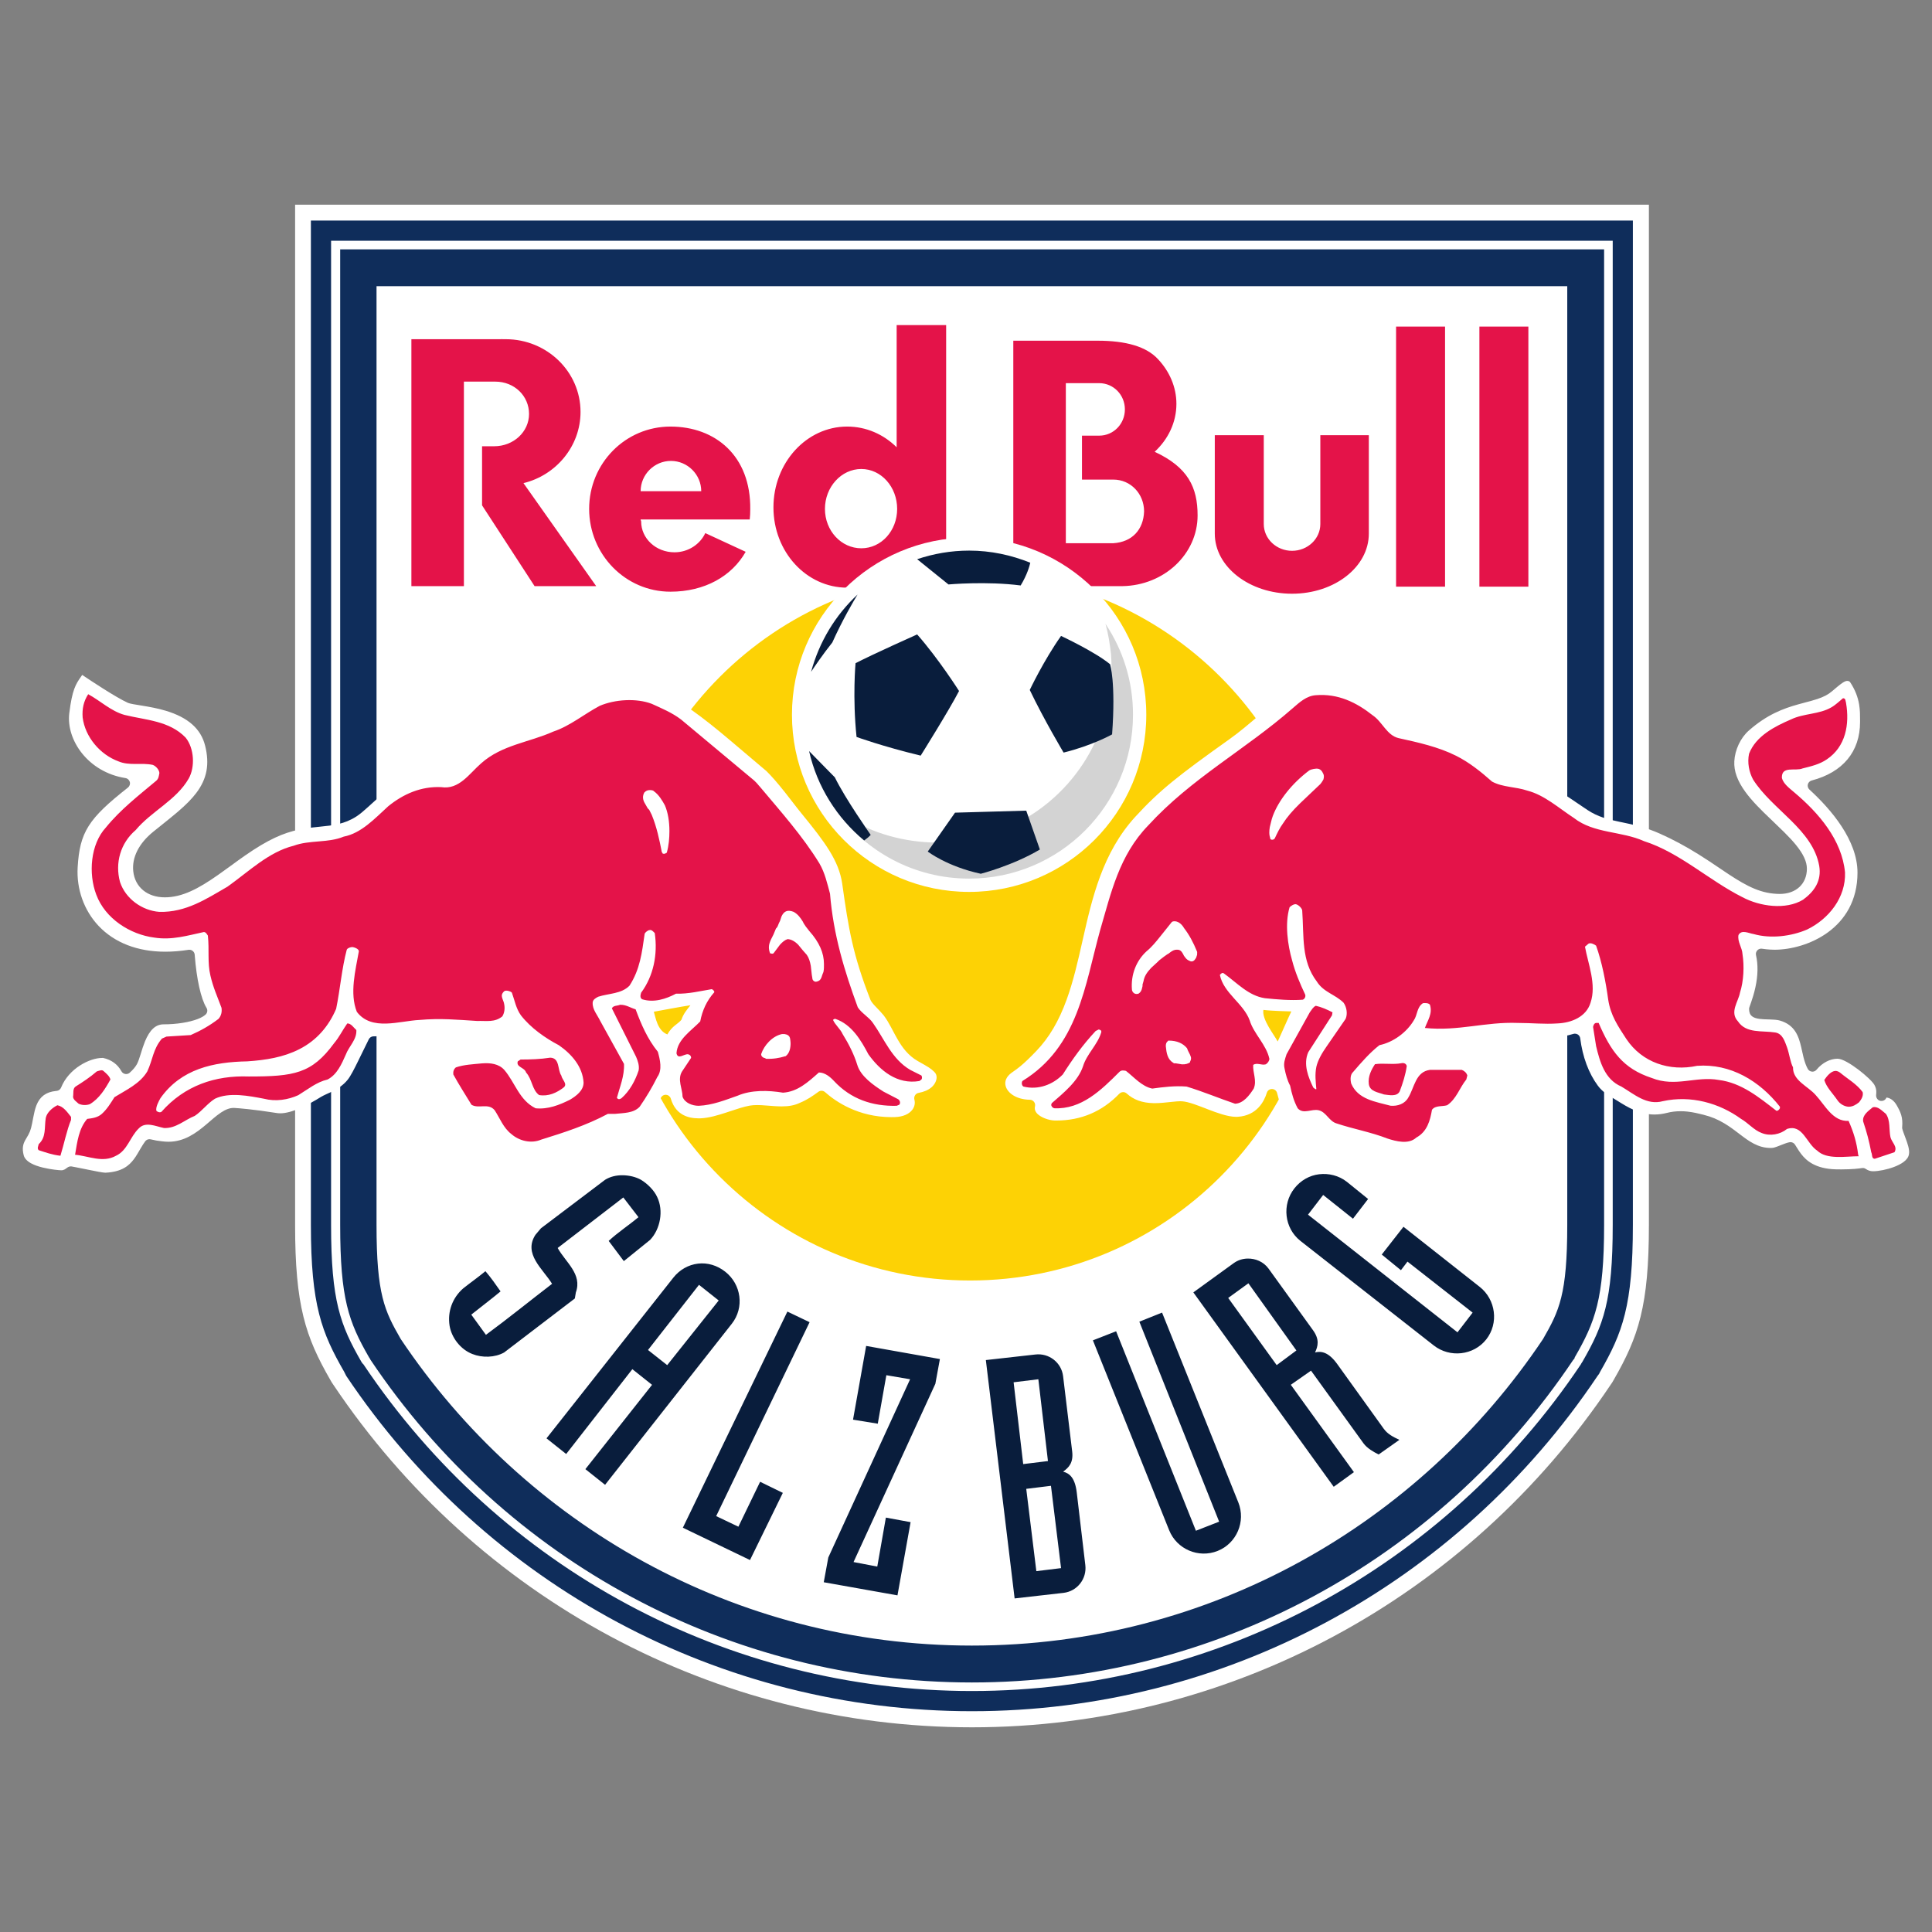
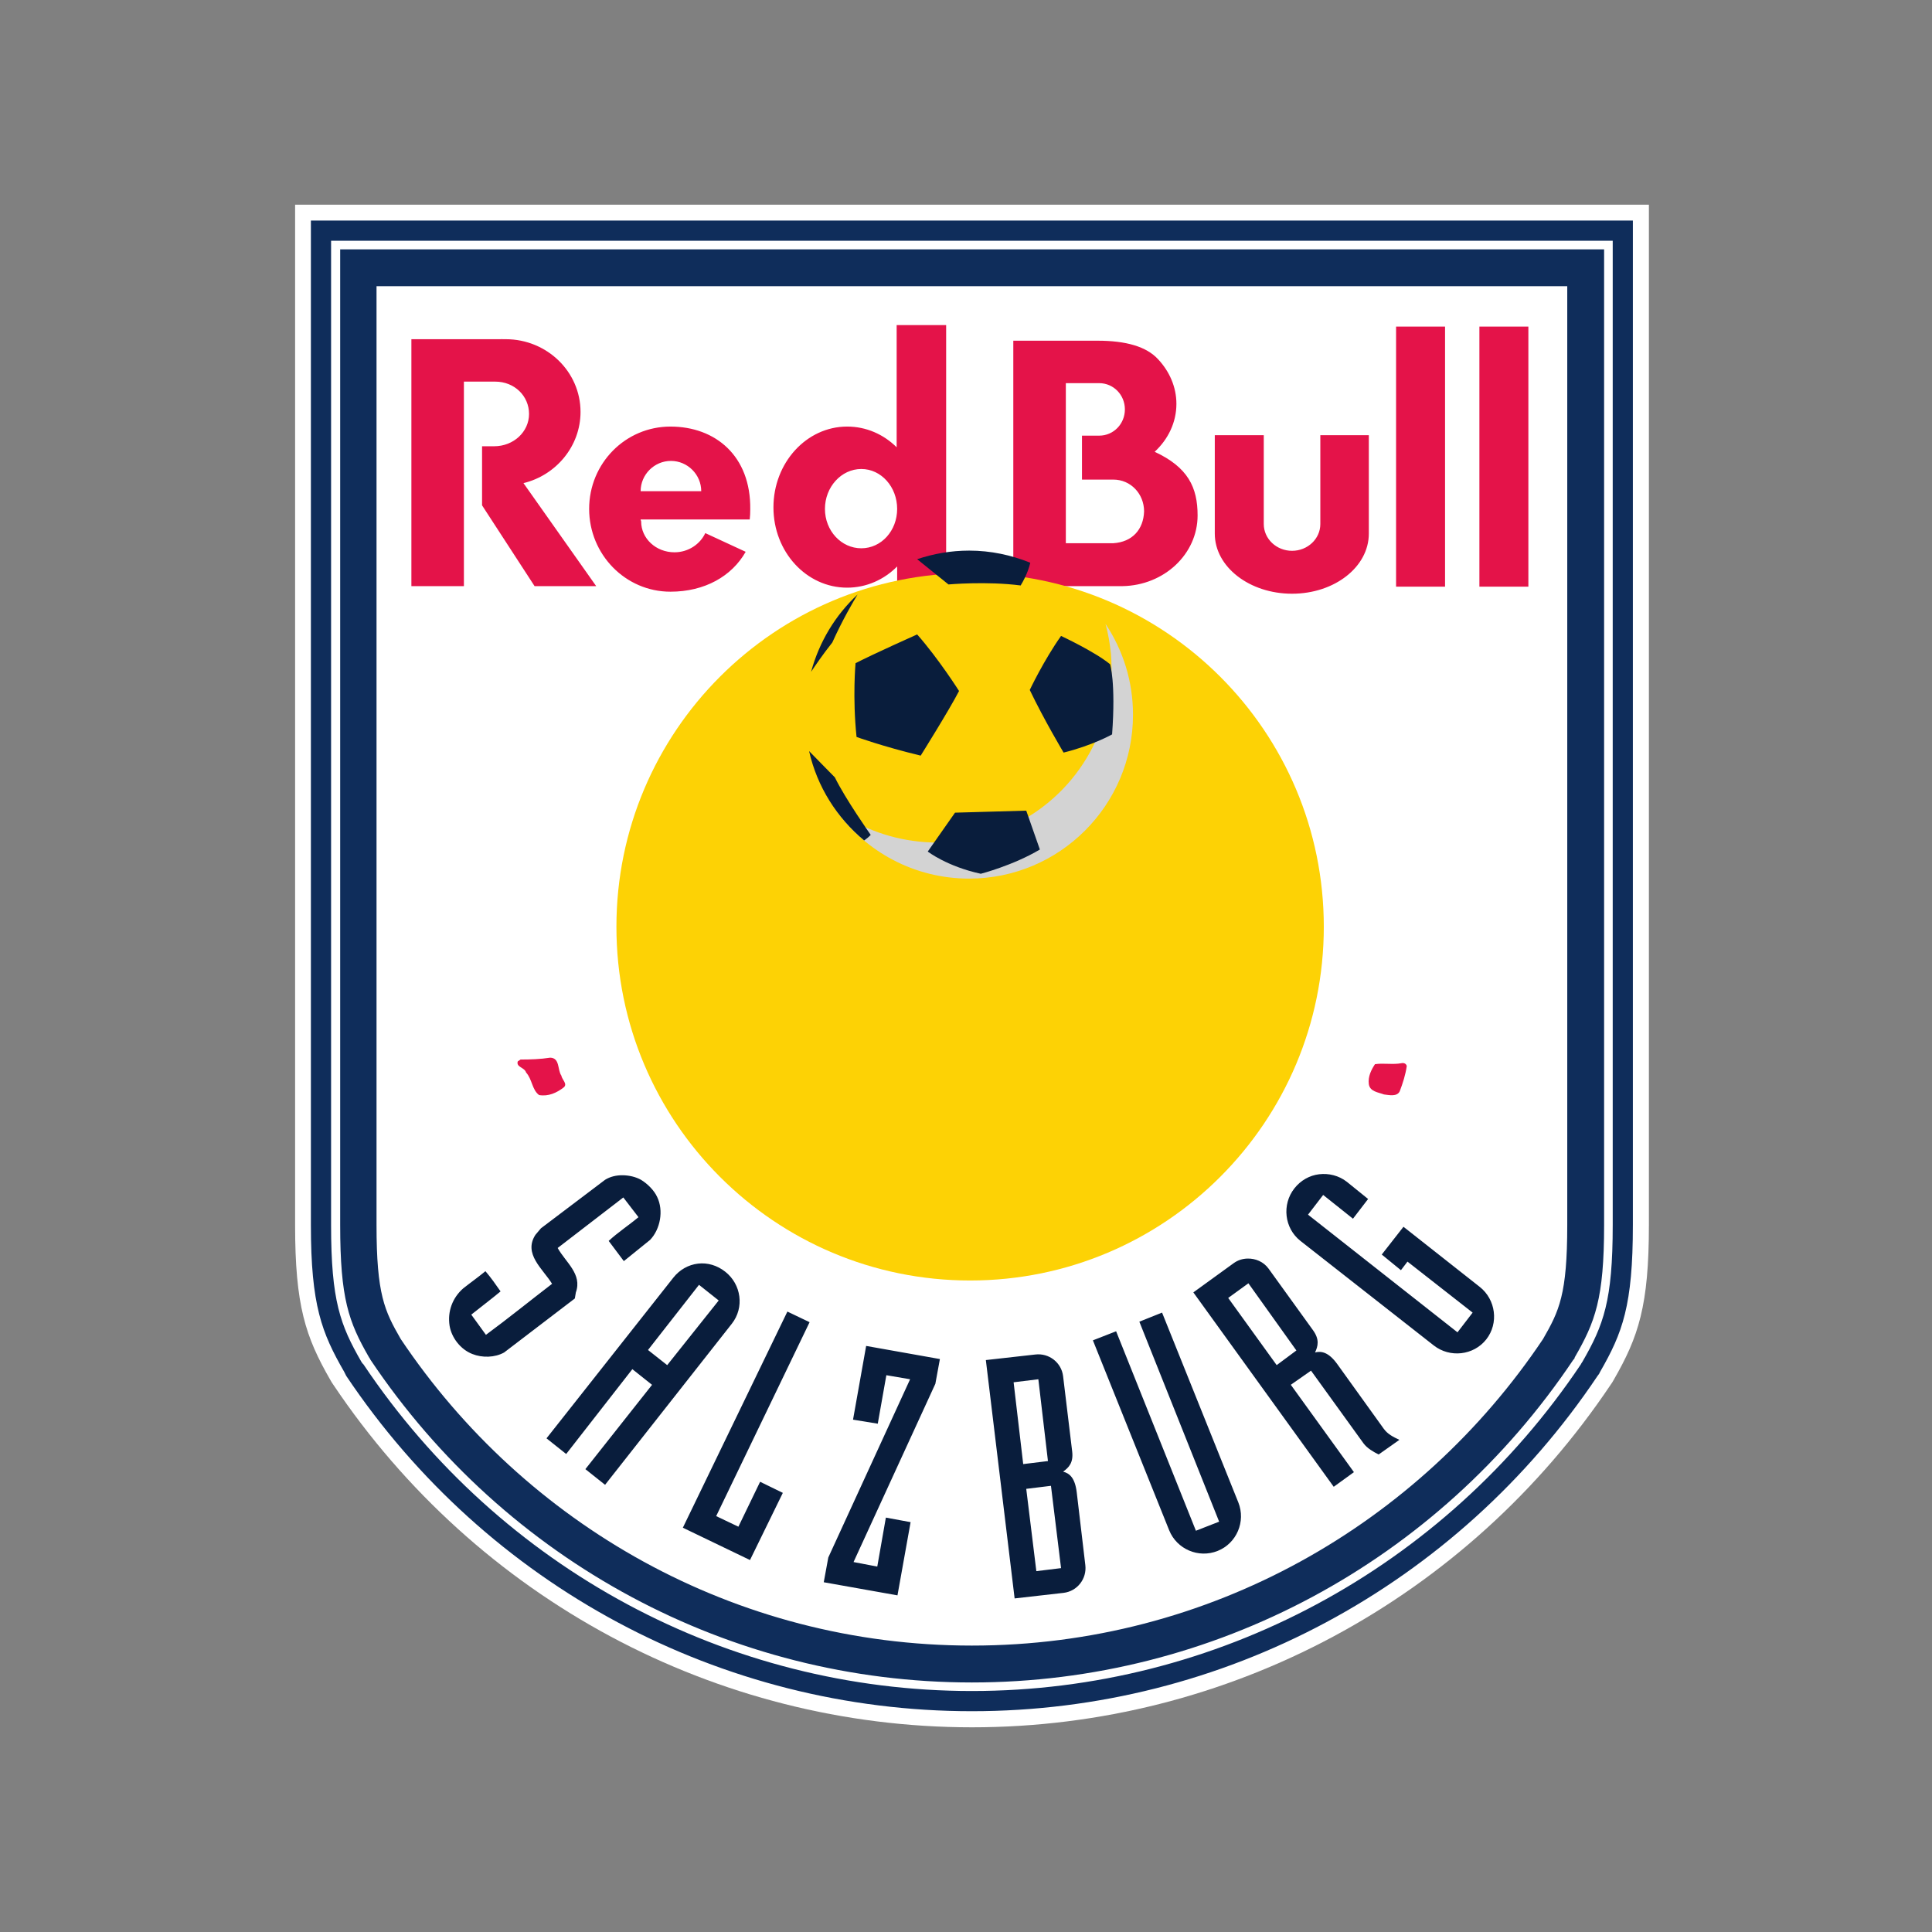
<svg xmlns="http://www.w3.org/2000/svg" version="1.1" id="svg6302" x="0px" y="0px" width="120px" height="120px" viewBox="410.5 324 120 120" enable-background="new 410.5 324 120 120" xml:space="preserve">
  <rect x="410.5" y="324" width="120" height="120" fill="#808080" stroke="none" />
  <g id="layer1" transform="translate(-316.634,-485.248)">
    <path id="path4004" fill="#FFFFFF" d="M745.463,821.962v63.374c0,5.007,0.644,6.935,2.183,9.614l0.087,0.149l0.096,0.145   c8.931,13.331,23.763,21.29,39.678,21.29c15.913,0,30.746-7.959,39.676-21.29l0.098-0.145l0.086-0.149   c1.54-2.678,2.183-4.605,2.183-9.614v-63.374H745.463z" />
    <path id="path4008" fill="#0F2D5B" d="M746.444,822.946v38.139v18.129v6.116c0,5.004,0.675,6.7,2.07,9.127l0.063,0.126l0.063,0.125   c8.747,13.057,23.275,20.826,38.86,20.826c15.583,0,30.114-7.77,38.861-20.826l0.094-0.125l0.063-0.126   c1.395-2.425,2.037-4.12,2.037-9.127v-6.179v-18.63v-37.575H746.444z M747.699,824.201h79.604v36.069v18.129v6.932   c0,4.726-0.571,6.221-1.883,8.5l-0.063,0.094l-0.032,0.063c-8.513,12.705-22.663,20.292-37.825,20.292   c-15.164,0-29.282-7.587-37.794-20.292l-0.063-0.063l-0.063-0.094c-1.31-2.279-1.882-3.777-1.882-8.5v-6.838V860.96V824.201z    M748.263,824.734v36.101v17.407v7.089c0,4.592,0.528,6.024,1.788,8.217l0.063,0.095l0.031,0.063   c8.412,12.559,22.372,20.043,37.355,20.043c14.982,0,28.944-7.484,37.355-20.043l0.063-0.063l0.03-0.095   c1.262-2.19,1.82-3.623,1.82-8.217v-7.276v-17.94v-35.379H748.263z M750.522,827.024h73.957v31.772v15.682v10.853   c0,4.32-0.498,5.336-1.505,7.088c-7.699,11.494-20.716,19.039-35.474,19.039c-14.759,0-27.775-7.546-35.474-19.039   c-1.008-1.752-1.505-2.768-1.505-7.088v-9.911v-16.09V827.024z" />
    <path id="path4024" fill="#E41349" d="M782.827,829.438v7.591c-0.813-0.804-1.891-1.286-3.074-1.286   c-2.53,0-4.579,2.251-4.579,5.019c0,2.768,2.049,4.987,4.579,4.987c1.196,0,2.29-0.496,3.105-1.317v1.223h3.043v-16.216H782.827z    M813.847,829.533v16.153h3.042v-16.153H813.847z M819.022,829.533v16.153h3.042v-16.153H819.022z M752.686,830.317v15.337h3.262   v-12.703h1.944c1.204,0,2.102,0.899,2.102,2.008c0,1.109-0.961,2.007-2.165,2.007h-0.753v3.67l3.262,5.018h3.827l-4.517-6.398   c2.02-0.485,3.544-2.292,3.544-4.422c0-2.503-2.092-4.517-4.642-4.517c-0.078,0-0.425-0.005-0.502,0H752.686z M790.072,830.411   v15.243h6.775c2.591-0.041,4.672-1.99,4.672-4.391c0-1.747-0.599-2.994-2.666-3.953c0.84-0.781,1.35-1.828,1.35-2.979   c0-1.042-0.428-2.008-1.13-2.761c-0.73-0.803-2.016-1.16-3.764-1.16H790.072z M793.335,833.046h2.068c0.898,0,1.6,0.732,1.6,1.63   c0,0.899-0.701,1.631-1.6,1.631h-1.065v2.729h1.944c1.088,0,1.913,0.888,1.913,1.976c-0.038,1.125-0.731,1.902-1.913,1.976h-2.947   V833.046z M768.776,835.743c-2.796,0-5.049,2.282-5.049,5.112c0,2.832,2.253,5.144,5.049,5.144c2.135,0,3.815-0.965,4.673-2.478   l-2.509-1.161c-0.317,0.685-1.051,1.192-1.913,1.192c-1.151,0-2.07-0.858-2.07-1.913c0-0.068-0.039-0.06-0.031-0.126h6.775   c0.021-0.21,0.034-0.408,0.032-0.627C773.778,837.57,771.572,835.743,768.776,835.743z M802.587,836.277v6.116   c0,2.068,2.157,3.732,4.798,3.732s4.769-1.664,4.769-3.732v-6.116h-3.012v5.52c0,0.92-0.79,1.663-1.757,1.663   s-1.756-0.744-1.756-1.663v-5.52H802.587z M768.807,837.876c1.033,0,1.882,0.848,1.882,1.882h-3.764   C766.925,838.724,767.773,837.876,768.807,837.876z M780.631,838.378c1.242,0,2.227,1.119,2.227,2.478   c0,1.36-0.985,2.447-2.227,2.447c-1.242,0-2.258-1.086-2.258-2.447C778.373,839.497,779.389,838.378,780.631,838.378z" />
    <path id="path4048" fill="#FDD205" d="M809.358,866.812c0,12.132-9.836,21.97-21.969,21.97c-12.134,0-21.968-9.838-21.968-21.97   c0-12.133,9.834-21.968,21.968-21.968C799.522,844.845,809.358,854.68,809.358,866.812" />
-     <path id="path4052" fill="#FFFFFF" d="M806.493,873.938c-0.221-0.424-0.988-1.363-0.888-1.963c0.565,0.071,1.421,0.078,1.737,0.095   C807.243,872.25,806.602,873.721,806.493,873.938 M845.664,880.465c-0.042-0.169-0.109-0.354-0.162-0.496l-0.051-0.136   c-0.042-0.108-0.08-0.214-0.121-0.332c-0.017-0.052-0.033-0.102-0.043-0.146c-0.007-0.031-0.008-0.063-0.006-0.095   c0.054-0.624-0.102-0.947-0.345-1.371c-0.19-0.332-0.457-0.46-0.634-0.469c-0.045,0.129-0.169,0.21-0.306,0.21   c-0.019,0-0.037-0.001-0.056-0.003c-0.176-0.027-0.297-0.201-0.276-0.378c0.005-0.043,0.009-0.087,0.01-0.137   c0.008-0.166-0.029-0.315-0.112-0.47c-0.209-0.392-1.72-1.635-2.293-1.635c-0.465,0-0.952,0.254-1.307,0.683   c-0.063,0.077-0.155,0.121-0.255,0.121c-0.011,0-0.021,0-0.031-0.003c-0.11-0.009-0.206-0.074-0.259-0.171   c-0.052-0.093-0.096-0.194-0.136-0.3c-0.102-0.272-0.162-0.551-0.22-0.82l-0.046-0.204c-0.159-0.699-0.394-1.404-1.33-1.676   c-0.075-0.022-0.173-0.04-0.293-0.05c-0.1-0.01-0.211-0.014-0.324-0.018l-0.085-0.002c-0.188-0.005-0.381-0.01-0.573-0.035   c-0.383-0.057-0.638-0.182-0.638-0.612c0-0.037,0.006-0.073,0.018-0.107l0.104-0.296c0.075-0.216,0.185-0.547,0.27-0.942   c0.161-0.734,0.173-1.406,0.039-1.998c-0.026-0.107,0.005-0.219,0.079-0.299c0.064-0.07,0.152-0.107,0.244-0.107   c0.017,0,0.032,0.001,0.048,0.004c0.385,0.059,0.694,0.063,0.78,0.063c1.992,0,5.152-1.3,5.152-4.789   c0-2.005-1.623-3.912-2.985-5.159c-0.089-0.082-0.128-0.205-0.099-0.324c0.03-0.116,0.121-0.209,0.239-0.24   c1.935-0.506,3.004-1.794,3.004-3.628v-0.123c0.001-0.286,0.001-0.611-0.056-0.96c-0.079-0.486-0.261-0.937-0.549-1.377   c-0.03-0.045-0.078-0.097-0.187-0.097c-0.039,0-0.07,0.008-0.079,0.01c-0.079,0.021-0.161,0.072-0.218,0.109   c-0.18,0.119-0.439,0.342-0.648,0.521c-0.236,0.204-0.52,0.353-0.92,0.486c-0.243,0.081-0.495,0.148-0.763,0.217   c-0.14,0.038-0.284,0.076-0.435,0.118c-0.923,0.258-1.931,0.634-3.052,1.621c-0.515,0.452-0.868,1.203-0.903,1.914   c-0.032,0.599,0.191,1.217,0.682,1.891c0.425,0.585,0.987,1.138,1.577,1.698l0.207,0.2c0.215,0.204,0.427,0.408,0.63,0.61   c0.307,0.304,0.537,0.554,0.727,0.786c0.466,0.573,0.685,1.045,0.685,1.484c0,0.937-0.671,1.567-1.687,1.567   c-1.124-0.008-1.987-0.44-3.188-1.233c-0.184-0.122-0.37-0.249-0.564-0.379c-0.399-0.269-0.81-0.547-1.27-0.834   c-0.832-0.52-1.601-0.933-2.42-1.298c-0.432-0.193-0.859-0.345-1.345-0.475c-0.35-0.093-0.681-0.161-0.999-0.228l-0.155-0.032   c-0.735-0.154-1.35-0.306-2.003-0.737c-0.186-0.124-0.378-0.254-0.575-0.388c-0.342-0.232-0.695-0.474-1.056-0.699   c-0.694-0.431-1.252-0.705-1.761-0.858c-0.158-0.047-0.321-0.083-0.531-0.114c-0.092-0.014-0.182-0.025-0.271-0.037l-0.212-0.029   c-0.327-0.045-0.605-0.11-0.902-0.28c-0.186-0.109-0.363-0.228-0.562-0.372c-0.141-0.105-0.273-0.21-0.412-0.319l-0.094-0.075   c-0.35-0.272-0.739-0.565-1.334-0.888c-0.9-0.487-1.802-0.729-2.575-0.916l-0.151-0.038c-0.3-0.071-0.56-0.134-0.78-0.207   c-0.13-0.042-0.229-0.082-0.299-0.121c-0.049-0.025-0.092-0.054-0.108-0.066c-0.023-0.018-0.042-0.038-0.059-0.059   c-1.927-2.42-4.232-2.609-4.894-2.609c-0.151,0-0.295,0.009-0.428,0.023c-0.771,0.084-1.692,0.764-2.492,1.417   c-0.291,0.237-0.586,0.489-0.884,0.745c-0.607,0.518-1.233,1.054-1.851,1.492c-3.186,2.267-4.341,3.174-5.852,4.822   c-2.038,2.229-2.68,5.059-3.246,7.556l-0.041,0.181c-0.273,1.211-0.558,2.465-0.974,3.613c-0.488,1.346-1.089,2.364-1.887,3.199   c-0.388,0.405-0.713,0.716-0.992,0.947c-0.188,0.156-0.33,0.253-0.451,0.338l-0.082,0.058c-0.338,0.241-0.468,0.546-0.372,0.857   c0.124,0.4,0.637,0.812,1.499,0.827c0.1,0.001,0.193,0.05,0.254,0.128c0.063,0.079,0.085,0.181,0.063,0.278   c-0.035,0.149-0.007,0.276,0.087,0.398c0.234,0.304,0.798,0.475,1.114,0.483l0.138,0.002c1.523,0,2.834-0.56,3.896-1.663   c0.066-0.066,0.151-0.101,0.238-0.101c0.081,0,0.16,0.028,0.224,0.087c0.423,0.388,0.967,0.585,1.661,0.598l0.077,0.001   c0.323,0,0.646-0.036,0.941-0.067c0.15-0.018,0.293-0.033,0.43-0.043c0.075-0.004,0.148-0.01,0.218-0.01   c0.049,0,0.097,0.002,0.139,0.007c0.18,0.015,0.412,0.071,0.729,0.179c0.22,0.075,0.454,0.166,0.69,0.256l0.214,0.083   c0.467,0.178,1.168,0.445,1.703,0.445c0.031,0,0.06,0,0.089-0.003c1.2-0.073,1.649-0.967,1.811-1.492   c0.042-0.141,0.17-0.234,0.315-0.234h0.012c0.15,0.005,0.277,0.108,0.311,0.254c0.03,0.127,0.064,0.25,0.1,0.369   c0.188,0.634,0.436,1.058,0.806,1.377c0.113,0.099,0.258,0.159,0.467,0.194c0.178,0.028,0.434,0.043,0.806,0.047   c0.072,0,0.143,0.023,0.199,0.067c0.039,0.031,0.096,0.082,0.182,0.167c0.076,0.078,0.155,0.159,0.233,0.225   c0.066,0.06,0.172,0.139,0.293,0.182c1.685,0.571,3.878,1.191,4.976,1.209h0.039c1.501,0,2.011-1.438,2.159-2.057   c0.031-0.125,0.133-0.222,0.259-0.246c1.396-0.276,2.162-2.377,2.159-2.736c-0.007-0.676-0.269-0.944-0.938-0.993l-2.435-0.002   c-0.055,0-0.108,0.01-0.163,0.024c-0.031,0.009-0.061,0.013-0.091,0.013c-0.111,0-0.218-0.057-0.28-0.153   c-0.088-0.136-0.186-0.206-0.347-0.243c-0.121-0.028-0.218-0.123-0.246-0.245s0.012-0.25,0.109-0.331   c0.051-0.042,0.099-0.084,0.144-0.128c0.063-0.057,0.144-0.089,0.228-0.089h0.014c0.331,0.016,0.978,0.039,1.593,0.039   c0.271,0,0.538-0.005,0.765-0.018c0.492-0.026,0.901-0.074,1.334-0.125c0.677-0.077,1.377-0.158,2.43-0.16l2.28,0.125   c0.489,0,0.933-0.063,1.321-0.188c0.033-0.01,0.067-0.016,0.101-0.016c0.063,0,0.126,0.02,0.18,0.052   c0.081,0.053,0.138,0.14,0.149,0.237c0.147,1.154,0.526,2.172,1.096,2.942c0.148,0.202,0.334,0.374,0.585,0.548   c0.129,0.089,0.266,0.17,0.404,0.254c0.08,0.048,0.159,0.096,0.24,0.146c0.601,0.375,1.349,0.844,2.283,0.843   c0.25,0,0.51-0.034,0.77-0.099c0.278-0.072,0.559-0.106,0.854-0.106c0.147,0,0.292,0.008,0.429,0.023   c0.371,0.041,0.701,0.123,0.968,0.19l0.069,0.019c0.434,0.107,0.845,0.277,1.255,0.523c0.337,0.201,0.622,0.418,0.896,0.627   l0.074,0.057c0.547,0.414,1.112,0.843,1.902,0.843c0.029,0,0.063-0.002,0.094-0.003c0.052-0.002,0.114-0.019,0.141-0.026   c0.044-0.013,0.095-0.029,0.152-0.049c0.107-0.038,0.234-0.089,0.363-0.141c0.123-0.049,0.264-0.104,0.423-0.136   c0.021-0.002,0.042-0.006,0.064-0.006c0.108,0,0.211,0.054,0.273,0.146c0.041,0.06,0.082,0.128,0.125,0.198   c0.08,0.128,0.161,0.261,0.266,0.394c0.304,0.393,0.858,0.919,2.154,0.951c0.117,0.003,0.23,0.003,0.34,0.003   c0.676,0,1.09-0.052,1.276-0.081c0.018-0.005,0.035-0.006,0.054-0.006c0.067,0,0.134,0.021,0.19,0.061   c0.139,0.095,0.283,0.142,0.447,0.142c0.348,0,0.865-0.104,1.285-0.26c0.249-0.094,0.454-0.199,0.608-0.312   c0.198-0.146,0.313-0.309,0.338-0.484C845.726,880.815,845.712,880.659,845.664,880.465 M769.455,872.592   c-0.226,0.277-0.563,0.363-0.87,0.906c-0.62-0.24-0.729-1.056-0.841-1.409c0.495-0.09,1.661-0.312,2.274-0.403   C769.766,872.004,769.584,872.219,769.455,872.592 M784.147,875.157c-0.623-0.352-0.994-0.895-1.247-1.33   c-0.11-0.188-0.212-0.379-0.311-0.566l-0.116-0.219c-0.123-0.23-0.274-0.496-0.452-0.728c-0.069-0.085-0.152-0.178-0.236-0.268   l-0.251-0.263c-0.079-0.081-0.153-0.162-0.213-0.24c-0.062-0.078-0.104-0.146-0.124-0.199c-1.098-2.809-1.356-4.401-1.75-7.199   c-0.204-1.438-1.085-2.603-2.512-4.35c-0.179-0.217-0.378-0.476-0.589-0.748c-0.145-0.188-0.297-0.385-0.451-0.579   c-0.467-0.591-0.851-1.028-1.152-1.323c-0.513-0.432-0.965-0.815-1.374-1.163c-0.581-0.493-1.074-0.913-1.526-1.285   c-0.858-0.705-1.517-1.202-2.277-1.714c-1.062-0.716-2.196-1.08-3.371-1.08c-1.202,0-2.086,0.386-2.386,0.592   c-1.013,0.689-1.775,1.116-2.634,1.472c-0.622,0.259-1.267,0.47-2.084,0.737c-0.262,0.086-0.543,0.178-0.849,0.28   c-0.928,0.311-1.587,0.851-2.055,1.285c-0.114,0.108-0.22,0.212-0.323,0.311c-0.114,0.112-0.224,0.218-0.327,0.311   c-0.211,0.193-0.357,0.296-0.491,0.345c-0.142,0.05-0.37,0.085-0.698,0.108c-0.169,0.012-0.347,0.019-0.519,0.027   c-0.127,0.004-0.251,0.01-0.367,0.018c-1.067,0.062-1.922,0.663-2.475,1.108c-0.288,0.232-0.554,0.477-0.812,0.711l-0.123,0.113   c-0.325,0.295-0.556,0.493-0.777,0.636c-0.756,0.489-1.472,0.559-2.258,0.637c-0.404,0.039-0.82,0.08-1.269,0.173   c-0.533,0.11-1.036,0.279-1.538,0.514c-0.564,0.267-1.135,0.606-1.851,1.103c-0.308,0.214-0.612,0.434-0.909,0.654   c-0.268,0.193-0.531,0.385-0.792,0.568c-1.181,0.826-2.192,1.377-3.289,1.377c-1.084,0-1.851-0.634-1.957-1.615   c-0.094-0.864,0.349-1.739,1.244-2.462l0.493-0.396c0.368-0.295,0.711-0.57,1.024-0.836c0.52-0.447,0.874-0.806,1.146-1.165   c0.672-0.884,0.845-1.795,0.554-2.953c-0.26-1.039-1.06-1.748-2.446-2.163c-0.495-0.149-0.998-0.239-1.468-0.316l-0.164-0.027   c-0.144-0.022-0.276-0.043-0.39-0.065c-0.152-0.027-0.256-0.055-0.319-0.08c-0.75-0.335-2.384-1.427-2.711-1.647l-0.133-0.09   l-0.092,0.132c-0.297,0.429-0.533,0.767-0.713,2.257c-0.196,1.645,1.158,3.651,3.491,4.019c0.13,0.02,0.235,0.117,0.27,0.244   c0.033,0.127-0.013,0.262-0.116,0.345c-2.468,1.939-2.994,2.772-3.124,4.953c-0.079,1.351,0.392,2.677,1.298,3.638   c0.991,1.049,2.423,1.604,4.148,1.604c0.46,0,0.946-0.04,1.443-0.118c0.016-0.002,0.034-0.003,0.051-0.003   c0.074,0,0.146,0.025,0.204,0.072c0.073,0.056,0.118,0.141,0.125,0.234c0.114,1.516,0.39,2.748,0.733,3.301   c0.085,0.135,0.061,0.31-0.056,0.418c-0.106,0.098-0.274,0.194-0.484,0.275c-0.527,0.206-1.325,0.332-2.122,0.332   c-0.497,0-0.865,0.342-1.163,1.072c-0.097,0.238-0.176,0.493-0.252,0.738l-0.022,0.07c-0.039,0.123-0.077,0.24-0.113,0.342   c-0.035,0.096-0.071,0.182-0.109,0.251c-0.099,0.178-0.246,0.352-0.45,0.533c-0.062,0.054-0.14,0.083-0.218,0.083   c-0.019,0-0.039-0.002-0.057-0.005c-0.099-0.018-0.186-0.078-0.235-0.166c-0.242-0.439-0.626-0.718-1.139-0.831h-0.012h-0.051   c-0.757,0-2.066,0.64-2.549,1.842c-0.045,0.112-0.148,0.191-0.27,0.205l-0.061,0.006c-0.603,0.064-0.983,0.345-1.198,0.882   c-0.09,0.229-0.144,0.481-0.187,0.706l-0.033,0.164c-0.034,0.185-0.071,0.372-0.118,0.556c-0.038,0.145-0.089,0.272-0.168,0.417   c-0.038,0.07-0.078,0.137-0.114,0.197c-0.027,0.046-0.055,0.089-0.079,0.134c-0.134,0.247-0.204,0.499-0.095,0.93   c0.048,0.196,0.204,0.366,0.461,0.507c0.191,0.104,0.438,0.193,0.735,0.265c0.525,0.127,1.045,0.168,1.146,0.168   c0.073,0,0.145-0.021,0.215-0.059c0.05-0.03,0.099-0.068,0.154-0.109c0.06-0.045,0.141-0.075,0.218-0.075   c0.018,0,0.035,0.003,0.051,0.005l0.246,0.046c0.202,0.038,0.453,0.089,0.703,0.14l0.04,0.009c0.239,0.049,0.476,0.096,0.667,0.131   c0.104,0.02,0.195,0.036,0.263,0.044c0.078,0.012,0.138,0.017,0.174,0.017h0.002c1.042-0.048,1.48-0.453,1.773-0.843   c0.083-0.109,0.155-0.226,0.228-0.346l0.118-0.201l0.089-0.15c0.085-0.146,0.169-0.279,0.262-0.406   c0.065-0.087,0.164-0.136,0.269-0.136c0.027,0,0.058,0.004,0.085,0.012c0.119,0.03,0.239,0.054,0.341,0.072   c0.241,0.04,0.463,0.061,0.557,0.068c0.069,0.005,0.134,0.007,0.201,0.007c0.986,0,1.721-0.55,2.331-1.064l0.201-0.172   c0.092-0.079,0.184-0.16,0.275-0.235c0.121-0.101,0.281-0.231,0.448-0.342c0.296-0.196,0.545-0.288,0.789-0.288l0.061,0.003   c0.237,0.014,1.129,0.078,2.641,0.318c0.063,0.009,0.129,0.013,0.197,0.013c0.339,0,0.774-0.116,1.291-0.347   c0.372-0.167,0.797-0.397,1.23-0.668c0.093-0.057,0.203-0.109,0.336-0.172l0.04-0.018c0.123-0.055,0.254-0.114,0.39-0.184   c0.249-0.127,0.612-0.338,0.904-0.705c0.173-0.216,0.406-0.671,0.631-1.131l0.247-0.504c0.136-0.28,0.28-0.576,0.427-0.87   c0.057-0.112,0.172-0.182,0.297-0.182h0.006h0.087c0.469,0,1.03-0.072,1.519-0.143c0.214-0.03,0.427-0.063,0.627-0.097   c0.449-0.068,0.838-0.131,1.125-0.143c0.072,0,0.261,0.014,0.526,0.031l0.599,0.039c0.754,0.046,1.369,0.068,1.881,0.068   c0.305,0,0.572-0.009,0.797-0.024c0.403-0.028,0.772-0.091,1.07-0.18c0.084-0.026,0.176-0.056,0.266-0.097   c0.043-0.018,0.089-0.027,0.133-0.027c0.083,0,0.167,0.032,0.23,0.096c0.165,0.16,0.34,0.322,0.519,0.478   c0.1,0.087,0.138,0.229,0.095,0.354c-0.042,0.126-0.156,0.215-0.288,0.226c-0.067,0.006-0.133,0.013-0.195,0.02   c-0.212,0.029-0.593,0.113-0.787,0.363c-0.065,0.084-0.162,0.128-0.262,0.128c-0.047,0-0.09-0.009-0.133-0.028   c-0.045-0.02-0.091-0.035-0.139-0.049c-0.103-0.028-0.2-0.032-0.282-0.035h-0.043l-0.113,0.003h-0.169h-0.091   c-0.3,0-1.005,0-1.612,0.101c-0.375,0.061-0.671,0.15-0.881,0.27c-0.199,0.113-0.431,0.317-0.413,0.654   c0.036,0.623,0.915,2.309,1.512,2.907c0.117,0.114,0.509,0.24,0.945,0.24c0.046,0,0.093-0.003,0.14-0.005   c0.008-0.002,0.017-0.002,0.024-0.002c0.124,0,0.236,0.07,0.294,0.181c0.612,1.206,1.671,2.016,2.636,2.016h0.063   c0.922-0.035,3.41-0.934,5.155-1.752c0.022-0.01,0.043-0.019,0.069-0.023c0.055-0.014,0.121-0.023,0.189-0.032   c0.104-0.015,0.219-0.028,0.343-0.043l0.176-0.019c0.385-0.046,0.822-0.114,1.14-0.267c0.293-0.139,0.722-0.688,1.089-1.399   c0.057-0.111,0.17-0.18,0.293-0.18c0.01,0,0.021,0.002,0.032,0.004c0.134,0.011,0.247,0.104,0.286,0.233   c0.042,0.142,0.094,0.267,0.154,0.383c0.297,0.561,0.828,0.845,1.578,0.845c0.04,0,0.082-0.001,0.123-0.002   c0.513-0.021,1.083-0.194,1.574-0.354l0.281-0.093c0.421-0.141,0.82-0.273,1.192-0.341c0.132-0.023,0.283-0.035,0.458-0.035   c0.079,0,0.164,0.003,0.251,0.006c0.157,0.008,0.315,0.021,0.474,0.033c0.107,0.009,0.215,0.017,0.323,0.025   c0.15,0.008,0.31,0.019,0.476,0.019c0.458,0,0.813-0.067,1.133-0.222c0.465-0.189,0.826-0.451,1.065-0.622l0.088-0.064   c0.056-0.041,0.125-0.063,0.193-0.063c0.078,0,0.157,0.029,0.219,0.084c0.653,0.582,2.056,1.554,4.125,1.554   c0.069,0,0.14,0,0.211-0.003c0.492-0.016,0.878-0.179,1.088-0.46c0.139-0.186,0.183-0.411,0.124-0.633   c-0.022-0.089-0.007-0.185,0.043-0.263c0.048-0.077,0.128-0.132,0.22-0.147c0.339-0.062,0.613-0.182,0.814-0.359   c0.183-0.162,0.303-0.397,0.305-0.603c0.002-0.138-0.049-0.254-0.153-0.351C784.934,875.601,784.803,875.524,784.147,875.157" />
-     <path id="path4056" fill="#FFFFFF" d="M776.324,853.641c0-6.078,4.926-11.004,11.003-11.004c6.079,0,11.005,4.926,11.005,11.004   c0,6.077-4.926,11.005-11.005,11.005C781.25,864.646,776.324,859.718,776.324,853.641" />
    <path id="path4060" fill="#D3D3D3" d="M779.059,859.577c3.208,2.318,7.731,2.686,11.265,0.786   c3.843-1.988,6.168-6.082,5.814-10.495c-0.067-0.64-0.17-1.264-0.339-1.871c1.086,1.631,1.708,3.564,1.708,5.643   c0,5.622-4.557,10.18-10.179,10.18C783.922,863.82,780.906,862.148,779.059,859.577" />
    <path id="path4064" fill="#091D3C" d="M787.33,843.447c-1.131,0-2.214,0.192-3.23,0.534l1.945,1.568c0,0,2.364-0.213,4.484,0.063   c0.413-0.68,0.555-1.223,0.597-1.412C789.951,843.727,788.675,843.447,787.33,843.447z M780.399,846.176   c-1.376,1.279-2.379,2.932-2.886,4.798c0.224-0.333,0.723-1.075,1.317-1.819C779.461,847.752,780.159,846.566,780.399,846.176z    M784.1,848.653c0,0-2.796,1.25-3.827,1.788c0,0-0.195,2.122,0.063,4.58c0,0,1.604,0.586,3.983,1.16c0,0,1.769-2.824,2.383-4.014   C786.703,852.166,785.43,850.161,784.1,848.653z M793.038,848.747c-1.069,1.507-1.944,3.356-1.944,3.356   c0.891,1.863,2.102,3.889,2.102,3.889c1.782-0.437,3.012-1.129,3.012-1.129c0.237-3.25-0.125-4.359-0.125-4.359   C795.11,849.71,793.038,848.747,793.038,848.747z M777.388,855.899c0.5,2.219,1.731,4.143,3.419,5.552   c0.115-0.081,0.294-0.219,0.408-0.346c0,0-1.593-2.266-2.227-3.575C778.988,857.53,777.933,856.462,777.388,855.899z    M790.876,859.599l-4.424,0.125l-1.693,2.415c0,0,1.192,0.924,3.293,1.38c0,0,2.007-0.515,3.67-1.506L790.876,859.599z    M809.067,882.183c-0.59,0.07-1.144,0.378-1.537,0.878c-0.786,0.999-0.625,2.474,0.377,3.262l8.279,6.492   c1.002,0.786,2.476,0.623,3.263-0.376c0.785-1.001,0.594-2.473-0.408-3.262l-4.735-3.732l-1.349,1.725l1.191,0.972l0.407-0.533   l4.046,3.168l-0.94,1.224l-9.284-7.308l0.941-1.225l1.851,1.476l0.94-1.225l-1.317-1.065   C810.291,882.26,809.656,882.112,809.067,882.183z M765.815,882.245c-0.401-0.006-0.782,0.085-1.098,0.282l-3.983,3.012   l-0.345,0.408c-0.766,1.19,0.469,2.115,1.035,3.041c-1.386,1.063-2.744,2.165-4.108,3.169l-0.91-1.255   c0.615-0.494,1.225-0.947,1.819-1.443c-0.302-0.434-0.599-0.858-0.94-1.255c-0.457,0.378-0.925,0.707-1.38,1.067   c-0.673,0.59-0.983,1.439-0.847,2.32c0.122,0.742,0.679,1.47,1.412,1.756c0.619,0.248,1.403,0.226,1.976-0.094l4.392-3.355   l0.063-0.376c0.413-1.141-0.643-1.875-1.129-2.76l4.077-3.138l0.941,1.224c-0.613,0.513-1.274,0.941-1.85,1.475l0.941,1.255   l1.631-1.318c0.636-0.666,0.85-1.818,0.439-2.666c-0.187-0.41-0.6-0.823-1.003-1.066   C766.626,882.346,766.216,882.251,765.815,882.245z M804.611,887.42c-0.296,0.009-0.585,0.095-0.846,0.282l-2.51,1.819   l8.719,12.074l1.255-0.909l-3.92-5.426l1.255-0.878l3.262,4.517c0.222,0.305,0.621,0.531,0.94,0.689l1.287-0.909   c-0.39-0.183-0.73-0.353-0.973-0.69l-2.886-4.015c-0.536-0.744-0.989-0.823-1.38-0.722c0.184-0.391,0.289-0.805-0.125-1.38   l-2.761-3.826C805.616,887.614,805.108,887.405,804.611,887.42z M770.488,887.734c-0.591,0.07-1.144,0.377-1.537,0.878   l-7.873,9.974l1.223,0.972l4.109-5.269l1.223,0.973l-4.14,5.237l1.223,0.973l7.873-10.006c0.787-1,0.592-2.443-0.408-3.229   C771.682,887.842,771.078,887.663,770.488,887.734z M804.675,888.956l2.98,4.172l-1.224,0.91l-3.011-4.172L804.675,888.956z    M770.55,889.051l1.224,0.972l-3.199,4.016l-1.192-0.941L770.55,889.051z M776.04,890.712l-6.493,13.425l4.171,2.008l2.039-4.172   l-1.411-0.689l-1.349,2.79l-1.38-0.657l5.802-12.045L776.04,890.712z M799.312,890.776l-1.411,0.564l4.956,12.421l-1.443,0.564   l-4.956-12.389l-1.442,0.563l4.736,11.794c0.474,1.181,1.829,1.759,3.011,1.286c1.183-0.472,1.758-1.828,1.286-3.012   L799.312,890.776z M780.932,892.846l-0.815,4.58l1.537,0.25l0.533-3.011l1.475,0.251l-5.081,11.071l-0.282,1.537l4.579,0.815   l0.815-4.547l-1.536-0.283l-0.534,3.042l-1.474-0.281l5.082-11.073l0.282-1.536L780.932,892.846z M791.44,893.379l-3.073,0.345   l1.787,14.805l3.042-0.346c0.85-0.101,1.452-0.874,1.349-1.725l-0.533-4.517c-0.109-0.912-0.455-1.187-0.847-1.286   c0.35-0.251,0.648-0.55,0.564-1.254l-0.564-4.674C793.064,893.878,792.288,893.277,791.44,893.379z M791.628,894.916l0.596,5.081   l-1.537,0.188l-0.596-5.081L791.628,894.916z M792.411,901.535l0.627,5.112l-1.535,0.188l-0.627-5.112L792.411,901.535z" />
-     <path id="path4072" fill="#E41349" d="M732.612,852.367c-0.286,0.441-0.384,0.906-0.345,1.443c0.153,1.209,1.077,2.307,2.227,2.728   c0.673,0.289,1.443,0.066,2.133,0.22c0.192,0.076,0.389,0.291,0.408,0.502c-0.038,0.191-0.046,0.368-0.22,0.501   c-1.075,0.902-2.203,1.772-3.105,2.885c-0.959,1.036-1.096,2.867-0.596,4.171c0.556,1.497,2.11,2.476,3.606,2.667   c1.094,0.173,2.077-0.133,3.074-0.345c0.134,0,0.193,0.143,0.251,0.22c0.097,0.882-0.036,1.672,0.157,2.478   c0.171,0.748,0.421,1.278,0.69,2.008c0.038,0.25-0.015,0.498-0.188,0.689c-0.556,0.424-1.11,0.735-1.726,1.004l-1.504,0.094   l-0.283,0.126c-0.557,0.651-0.564,1.31-0.909,2.039c-0.46,0.77-1.328,1.157-2.039,1.599c-0.231,0.364-0.459,0.746-0.784,1.036   c-0.251,0.229-0.583,0.274-0.909,0.313c-0.519,0.595-0.619,1.421-0.753,2.227c0.844,0.076,1.716,0.523,2.541,0.063   c0.71-0.328,0.873-1.176,1.411-1.694c0.423-0.459,1.069-0.127,1.568-0.03c0.748,0.037,1.278-0.503,1.914-0.753   c0.438-0.288,0.794-0.78,1.254-1.066c0.883-0.423,2.121-0.174,3.042,0c0.729,0.19,1.5,0.067,2.133-0.22   c0.595-0.364,1.146-0.819,1.819-0.973c0.596-0.307,0.881-0.98,1.129-1.537c0.19-0.519,0.698-0.941,0.659-1.535   c-0.154-0.136-0.335-0.428-0.564-0.41c-0.289,0.405-0.49,0.84-0.816,1.225c-1.388,1.893-2.484,2.069-5.301,2.069   c-2.093-0.076-3.987,0.565-5.426,2.196c-0.096,0.058-0.237,0.013-0.313-0.063c-0.058-0.229,0.155-0.611,0.251-0.784   c1.287-1.822,3.285-2.25,5.394-2.289c1.152-0.076,2.251-0.254,3.23-0.754c1.093-0.554,1.829-1.433,2.29-2.508   c0.25-1.209,0.351-2.518,0.659-3.67c0.037-0.114,0.311-0.195,0.408-0.157c0.113,0.019,0.344,0.117,0.344,0.251   c-0.21,1.189-0.585,2.612-0.125,3.763c0.921,1.212,2.643,0.56,3.89,0.503c1.304-0.116,2.327-0.015,3.576,0.063   c0.613-0.018,1.087,0.101,1.568-0.282c0.134-0.211,0.165-0.492,0.125-0.722c-0.039-0.345-0.326-0.558,0-0.847   c0.095-0.076,0.395-0.002,0.471,0.094c0.173,0.48,0.257,0.988,0.564,1.411c0.615,0.788,1.509,1.409,2.352,1.852   c0.806,0.557,1.479,1.342,1.537,2.32c0,0.498-0.462,0.837-0.846,1.066c-0.653,0.326-1.365,0.61-2.133,0.532   c-1.018-0.498-1.272-1.597-1.945-2.383c-0.345-0.384-0.862-0.446-1.38-0.407c-0.557,0.056-1.131,0.077-1.63,0.251   c-0.134,0.114-0.176,0.264-0.157,0.438c0.345,0.632,0.745,1.25,1.129,1.882c0.441,0.27,1.059-0.134,1.442,0.345   c0.326,0.499,0.536,1.091,1.035,1.475c0.481,0.421,1.218,0.613,1.851,0.345c1.42-0.441,2.816-0.89,4.14-1.599h0.439   c0.537-0.059,1.154-0.035,1.537-0.44c0.423-0.613,0.771-1.198,1.098-1.851c0.326-0.441,0.166-1.089,0.032-1.567   c-0.653-0.807-1.036-1.713-1.38-2.635c-0.327-0.096-0.609-0.301-0.973-0.282c-0.173,0.077-0.404,0.028-0.502,0.22l1.505,3.011   c0.096,0.229,0.215,0.54,0.157,0.847c-0.211,0.635-0.548,1.266-1.066,1.725c-0.096,0.059-0.206,0.104-0.283-0.03   c0.172-0.653,0.477-1.354,0.439-2.103l-1.474-2.665c-0.173-0.366-0.49-0.708-0.471-1.13c0-0.191,0.191-0.299,0.345-0.376   c0.653-0.212,1.445-0.172,1.945-0.69c0.652-1.017,0.767-2.022,0.941-3.23c0.039-0.078,0.199-0.22,0.313-0.22   c0.115-0.039,0.257,0.13,0.313,0.188c0.193,1.324-0.079,2.666-0.847,3.701c-0.039,0.135-0.091,0.313,0.063,0.408   c0.729,0.23,1.488-0.02,2.101-0.346c0.787,0.021,1.516-0.168,2.227-0.282c0.077,0.038,0.157,0.11,0.157,0.188   c-0.479,0.537-0.744,1.127-0.878,1.818c-0.576,0.597-1.415,1.113-1.474,1.977c0.097,0.424,0.472,0.024,0.721,0.063   c0.114,0.021,0.188,0.104,0.188,0.221l-0.564,0.847c-0.307,0.499,0.032,1.087,0.032,1.567c0.136,0.383,0.601,0.564,1.003,0.564   c0.863-0.038,1.648-0.358,2.416-0.627c0.844-0.365,1.901-0.341,2.822-0.188c0.902-0.056,1.558-0.659,2.227-1.254   c0.367,0,0.692,0.263,0.941,0.532c1.037,1.113,2.374,1.576,3.89,1.537l0.156-0.063c0.097-0.095,0.052-0.269-0.063-0.345   l-0.909-0.471c-0.632-0.402-1.421-0.952-1.631-1.662c-0.193-0.634-0.526-1.298-0.909-1.913c-0.134-0.307-0.462-0.572-0.597-0.878   c0.038-0.042,0.101-0.084,0.157-0.063c0.999,0.347,1.578,1.313,2.039,2.195c0.729,1.018,1.787,1.893,3.168,1.662l0.125-0.094   c0.06-0.076,0.039-0.192,0-0.25l-0.689-0.346c-1.15-0.673-1.61-1.918-2.321-2.917c-0.247-0.365-0.71-0.608-0.941-0.973   c-0.824-2.245-1.514-4.486-1.725-7.057c-0.173-0.633-0.313-1.287-0.659-1.882c-1.036-1.688-2.395-3.212-3.701-4.767   c-0.114-0.115-0.097-0.137-0.346-0.376l-4.547-3.795c-0.557-0.423-1.186-0.684-1.819-0.973c-0.958-0.364-2.291-0.277-3.231,0.125   c-0.979,0.519-1.849,1.255-2.885,1.6c-1.496,0.672-3.199,0.824-4.485,1.976c-0.748,0.653-1.365,1.647-2.478,1.474   c-1.247-0.058-2.353,0.425-3.293,1.192c-0.844,0.768-1.666,1.671-2.76,1.882c-0.959,0.403-2.126,0.2-3.105,0.565   c-1.554,0.384-2.787,1.601-4.109,2.54c-1.324,0.767-2.583,1.608-4.234,1.569c-1.074-0.077-2.102-0.814-2.446-1.851   c-0.326-1.189,0.031-2.426,0.972-3.23c0.979-1.171,2.525-1.855,3.293-3.199c0.402-0.71,0.35-1.869-0.188-2.541   c-1.016-1.056-2.472-1.085-3.795-1.412C734.026,853.421,733.361,852.769,732.612,852.367z M808.859,852.429   c-0.574,0.039-1,0.432-1.441,0.815c-2.937,2.572-6.285,4.341-8.97,7.277c-1.806,1.862-2.31,4.209-2.98,6.492   c-0.96,3.454-1.357,7.248-4.83,9.377c-0.059,0.097-0.054,0.269,0.063,0.346c0.921,0.229,1.833-0.121,2.446-0.753   c0.596-0.94,1.233-1.834,2.039-2.697l0.188-0.095c0.097,0.02,0.195,0.055,0.157,0.188c-0.231,0.769-0.899,1.335-1.13,2.102   c-0.307,0.921-1.195,1.637-1.943,2.29l-0.031,0.094c0,0.095,0.091,0.2,0.187,0.219c1.69,0.078,2.914-1.124,4.047-2.258   c0.115-0.115,0.254-0.1,0.408-0.063c0.5,0.385,0.979,0.964,1.632,1.099c0.69-0.096,1.403-0.183,2.132-0.126   c1.016,0.307,1.995,0.721,3.012,1.066c0.517-0.019,0.891-0.519,1.16-0.94c0.211-0.499-0.07-0.995-0.032-1.475   c0.25-0.154,0.517,0.046,0.784-0.032c0.116-0.076,0.22-0.211,0.22-0.344c-0.191-0.882-0.974-1.558-1.223-2.385   c-0.385-1.055-1.621-1.69-1.851-2.822c0.056-0.077,0.154-0.171,0.251-0.094c0.824,0.594,1.523,1.383,2.541,1.538   c0.767,0.077,1.582,0.151,2.352,0.094c0.114-0.037,0.196-0.182,0.157-0.314c-0.326-0.691-0.623-1.385-0.816-2.132   c-0.268-0.941-0.464-2.257-0.157-3.293c0.059-0.078,0.293-0.226,0.409-0.188c0.152,0.039,0.356,0.242,0.376,0.376   c0.116,1.631-0.069,3.136,0.909,4.423c0.421,0.671,1.145,0.799,1.662,1.316c0.192,0.27,0.261,0.696,0.125,1.004l-1.19,1.726   c-0.27,0.386-0.532,0.831-0.628,1.254c-0.096,0.479-0.039,0.92,0,1.381c-0.076,0.037-0.111-0.057-0.188-0.094   c-0.309-0.635-0.641-1.448-0.314-2.197l1.474-2.289l0.032-0.188c-0.326-0.172-0.689-0.331-1.036-0.407   c-0.171,0.076-0.259,0.254-0.375,0.407l-1.443,2.603c-0.097,0.307-0.201,0.553-0.125,0.878c0.076,0.385,0.172,0.742,0.345,1.067   c0.116,0.538,0.221,0.933,0.471,1.41c0.363,0.403,0.858,0.012,1.317,0.126c0.46,0.116,0.637,0.682,1.098,0.815   c1.036,0.346,2.133,0.538,3.168,0.941c0.538,0.174,1.309,0.379,1.787-0.063c0.672-0.365,0.857-1.053,0.972-1.725   c0.211-0.287,0.635-0.188,0.941-0.283c0.576-0.386,0.77-1.081,1.192-1.6l0.063-0.25c-0.057-0.174-0.19-0.288-0.345-0.346h-1.977   c-0.901,0.115-0.964,1.109-1.349,1.726c-0.21,0.382-0.657,0.539-1.098,0.501c-0.92-0.249-2.024-0.383-2.445-1.379   c-0.059-0.25-0.067-0.55,0.125-0.723c0.478-0.556,1.035-1.201,1.631-1.661c0.845-0.174,1.691-0.789,2.132-1.538   c0.23-0.325,0.182-0.816,0.565-1.066c0.114-0.018,0.362-0.021,0.438,0.095c0.174,0.556-0.14,0.962-0.313,1.442   c2.093,0.212,3.737-0.391,5.771-0.313c0.864,0,1.634,0.089,2.479,0.03c0.844-0.037,1.77-0.402,2.038-1.285   c0.384-1.133-0.152-2.407-0.345-3.481l0.22-0.188c0.134-0.077,0.374,0.047,0.47,0.125c0.365,1.016,0.6,2.243,0.753,3.356   c0.152,0.979,0.592,1.621,1.13,2.446c0.978,1.458,2.682,2.026,4.391,1.661c2.072-0.152,3.877,0.929,5.143,2.541v0.094   c-0.038,0.078-0.122,0.176-0.219,0.157c-1.093-0.845-2.174-1.739-3.575-1.913c-1.417-0.257-2.693,0.472-4.172-0.126   c-1.78-0.584-2.538-1.665-3.293-3.418h-0.157c-0.115,0.019-0.168,0.136-0.188,0.251l0.188,1.191   c0.231,0.959,0.532,2.068,1.568,2.51c0.806,0.479,1.574,1.18,2.572,0.91c1.746-0.385,3.518,0.119,4.861,1.097   c0.439,0.25,0.806,0.705,1.285,0.879c0.519,0.211,1.147,0.093,1.569-0.251c0.979-0.325,1.209,0.908,1.882,1.348   c0.594,0.576,1.784,0.346,2.571,0.346l-0.031-0.095c-0.096-0.787-0.288-1.409-0.596-2.102c-0.979,0.06-1.465-0.984-2.039-1.599   c-0.479-0.556-1.432-0.899-1.411-1.725c-0.173-0.326-0.224-0.832-0.376-1.255c-0.135-0.345-0.261-0.831-0.722-0.91   c-0.825-0.132-1.804,0.079-2.321-0.69c-0.537-0.576,0.029-1.23,0.125-1.787c0.231-0.711,0.272-1.654,0.157-2.383   c-0.02-0.422-0.326-0.771-0.251-1.192c0.192-0.365,0.654-0.102,0.94-0.063c1.076,0.306,2.347,0.139,3.325-0.282   c1.343-0.652,2.41-1.989,2.353-3.544c-0.192-2.013-1.615-3.682-3.168-4.987c-0.289-0.249-0.656-0.514-0.753-0.878   c-0.037-0.786,0.843-0.405,1.286-0.596c0.537-0.134,1.063-0.257,1.506-0.564c1.17-0.787,1.422-2.17,1.191-3.513   c-0.038-0.115-0.015-0.282-0.188-0.282c-0.213,0.173-0.453,0.412-0.722,0.565c-0.748,0.441-1.723,0.369-2.51,0.752   c-0.979,0.421-2.181,1.021-2.603,2.133c-0.116,0.557,0.003,1.139,0.251,1.599c1.19,1.881,3.706,3.099,4.108,5.363   c0.154,0.921-0.295,1.584-1.003,2.101c-1.076,0.653-2.69,0.418-3.765-0.156c-2.072-1.036-3.891-2.771-6.115-3.481   c-1.401-0.633-3.113-0.463-4.36-1.443c-0.94-0.614-1.831-1.425-2.885-1.694c-0.73-0.25-1.525-0.199-2.196-0.564   c-0.692-0.615-1.421-1.196-2.227-1.6c-1.113-0.557-2.348-0.828-3.575-1.098c-0.73-0.172-1.004-1.007-1.601-1.411   C811.388,852.878,810.241,852.314,808.859,852.429z M808.734,857.008c0.105-0.019,0.217-0.03,0.314,0   c0.116,0.037,0.201,0.136,0.251,0.252c0.046,0.078,0.063,0.14,0.063,0.219c0,0.054-0.01,0.132-0.03,0.188l-0.096,0.157   l-0.094,0.125c-0.001-0.001-0.596,0.565-0.596,0.565l-0.659,0.627c-0.486,0.472-0.82,0.869-1.065,1.254   c-0.207,0.283-0.352,0.591-0.502,0.91c-0.047,0.095-0.157,0.116-0.221,0.094c0,0-0.044-0.026-0.063-0.031   c-0.004-0.018,0-0.032,0-0.032c-0.039-0.122-0.063-0.235-0.063-0.376c0-0.107,0.009-0.221,0.031-0.345l0.125-0.501l0.063-0.188   c0.367-0.979,1.193-2.023,2.259-2.823C808.52,857.059,808.628,857.027,808.734,857.008z M767.427,858.326   c0.101-0.012,0.198,0,0.282,0.031l0.032,0.031c0.326,0.227,0.537,0.606,0.689,0.878c0.195,0.452,0.283,1.015,0.283,1.601   c0,0.445-0.04,0.892-0.157,1.317c0,0,0.003,0.022,0,0.031c-0.006,0.007-0.031,0-0.031,0c-0.054,0.053-0.154,0.097-0.251,0.032   c0,0,0.013-0.023,0-0.032c-0.003-0.014-0.032-0.031-0.032-0.031c-0.148-0.765-0.317-1.569-0.626-2.321   c0.001,0-0.157-0.314-0.157-0.314l-0.094-0.094l-0.125-0.219c-0.121-0.193-0.256-0.441-0.094-0.753l0.032-0.032   C767.246,858.382,767.326,858.338,767.427,858.326z M776.177,865.822c0.074,0.007,0.165,0.026,0.251,0.063   c0.269,0.144,0.439,0.393,0.565,0.596l0.063,0.125l0.125,0.188l0.22,0.282c0.62,0.695,0.91,1.362,0.91,2.039   c0,0.17,0.006,0.329-0.031,0.502c-0.005,0.016-0.063,0.157-0.063,0.157c-0.003,0.011-0.063,0.188-0.063,0.188   c-0.056,0.152-0.151,0.222-0.283,0.252c-0.078,0.021-0.13,0.011-0.188-0.032c-0.059-0.043-0.094-0.108-0.094-0.188   c0-0.004-0.032-0.188-0.032-0.188l-0.063-0.565c-0.047-0.274-0.124-0.512-0.251-0.689c-0.004-0.005-0.25-0.283-0.25-0.283   c-0.01-0.011-0.283-0.345-0.283-0.345c-0.225-0.226-0.447-0.337-0.659-0.345c-0.164,0.052-0.31,0.169-0.47,0.345l-0.188,0.251   l-0.188,0.251c-0.065,0.112-0.219,0.031-0.22,0.031c0,0-0.02,0.006-0.031,0c-0.005-0.013,0-0.031,0-0.031   c-0.045-0.116-0.063-0.241-0.063-0.345c0-0.185,0.069-0.336,0.125-0.47l0.157-0.313l0.157-0.377l0.031-0.031   c0.056-0.051,0.098-0.159,0.157-0.314l0.063-0.125l0.094-0.282C775.796,865.91,775.957,865.801,776.177,865.822z M799.983,866.48   c0.368-0.071,0.61,0.265,0.69,0.408c0.319,0.409,0.576,0.887,0.815,1.474c0.013,0.041,0,0.08,0,0.126c0,0.025,0.005,0.035,0,0.063   l-0.062,0.188c-0.047,0.062-0.086,0.145-0.157,0.188c-0.061,0.037-0.149,0.065-0.251,0c-0.103-0.04-0.182-0.097-0.252-0.188   c0-0.001-0.094-0.125-0.094-0.125l-0.063-0.125c-0.086-0.148-0.175-0.267-0.377-0.251c-0.178-0.008-0.294,0.078-0.407,0.157   l-0.125,0.095l-0.063,0.031l-0.22,0.157c-0.007,0.004-0.283,0.219-0.283,0.219l-0.094,0.095l-0.407,0.375   c-0.278,0.292-0.423,0.537-0.471,0.815l-0.063,0.22c0-0.001,0,0.094,0,0.094l-0.03,0.125c-0.028,0.135-0.084,0.26-0.219,0.346   c-0.093,0.027-0.196,0.033-0.283-0.031c-0.07-0.051-0.126-0.145-0.126-0.219c-0.078-0.928,0.267-1.798,0.909-2.384   c0.328-0.268,0.59-0.598,0.816-0.878l0.251-0.313l0.501-0.627L799.983,866.48z M775.707,873.475c0.017-0.002,0.063,0,0.063,0h0.094   l0.125,0.03c0.067,0.02,0.19,0.087,0.219,0.252c0.009,0.092,0.031,0.177,0.031,0.282c0,0.294-0.058,0.625-0.313,0.816   c0,0-0.035-0.006-0.031,0c-0.356,0.111-0.755,0.177-1.191,0.156l-0.032-0.032c0,0.001-0.094-0.03-0.094-0.03   c0-0.002-0.063-0.031-0.063-0.031c-0.042-0.033-0.13-0.111-0.095-0.221C774.588,874.198,775.084,873.604,775.707,873.475z    M799.701,873.882h0.03c0.507,0,0.884,0.173,1.129,0.47c0,0.002,0.063,0.157,0.063,0.157l0.126,0.251   c0.033,0.09,0.063,0.145,0.063,0.22c0,0.077-0.029,0.151-0.063,0.219v0.032c-0.126,0.088-0.286,0.135-0.502,0.125l-0.376-0.062   h-0.126l-0.031-0.032c-0.367-0.205-0.43-0.615-0.47-1.035c0-0.141,0.028-0.235,0.125-0.313   C799.67,873.914,799.691,873.891,799.701,873.882z M733.365,875.733c-0.075,0.013-0.152,0.045-0.22,0.063   c-0.421,0.364-0.857,0.652-1.317,0.94c-0.191,0.134-0.117,0.416-0.156,0.627c0,0.191,0.229,0.325,0.345,0.439   c0.211,0.098,0.46,0.108,0.69,0.031c0.595-0.345,0.979-0.979,1.286-1.537c-0.057-0.211-0.265-0.379-0.439-0.533   C733.496,875.715,733.44,875.721,733.365,875.733z M841.134,875.764c-0.284,0.012-0.547,0.349-0.69,0.564   c0.135,0.461,0.529,0.834,0.815,1.255c0.154,0.23,0.421,0.389,0.69,0.407c0.269,0,0.467-0.129,0.659-0.282   c0.133-0.173,0.275-0.378,0.219-0.628c-0.364-0.498-0.919-0.808-1.38-1.19C841.352,875.808,841.229,875.761,841.134,875.764z    M730.699,877.897c-0.308,0.152-0.646,0.438-0.722,0.785c-0.097,0.612,0.04,1.188-0.439,1.631c-0.018,0.114-0.116,0.26,0,0.375   c0.422,0.135,0.832,0.289,1.349,0.346c0.231-0.749,0.391-1.575,0.659-2.227v-0.188   C731.315,878.331,731.082,877.972,730.699,877.897z M843.455,878.023c-0.271,0.229-0.654,0.475-0.597,0.878   c0.23,0.69,0.366,1.203,0.502,1.914c0.075,0.132,0.01,0.407,0.22,0.407l1.223-0.407c0.213-0.346-0.175-0.615-0.251-0.942   c-0.096-0.441,0.006-1.039-0.281-1.441C844.021,878.239,843.779,877.944,843.455,878.023z" />
    <path id="path4084" fill="#E41349" d="M759.81,875.863c0.384,0.423,0.365,1.073,0.807,1.401c0.575,0.098,1.093-0.134,1.535-0.479   c0.251-0.212-0.114-0.481-0.152-0.731c-0.251-0.362-0.078-1.093-0.691-1.112c-0.614,0.096-1.229,0.115-1.841,0.115l-0.175,0.116   C759.178,875.538,759.714,875.538,759.81,875.863" />
    <path id="path4096" fill="#E41349" d="M814.168,875.287c-0.519,0.098-1.113-0.02-1.631,0.059c-0.231,0.346-0.441,0.767-0.384,1.228   c0.058,0.48,0.595,0.518,0.939,0.652c0.327,0.039,0.806,0.153,0.98-0.191c0.191-0.5,0.363-1.036,0.439-1.573   C814.476,875.306,814.321,875.249,814.168,875.287" />
  </g>
</svg>